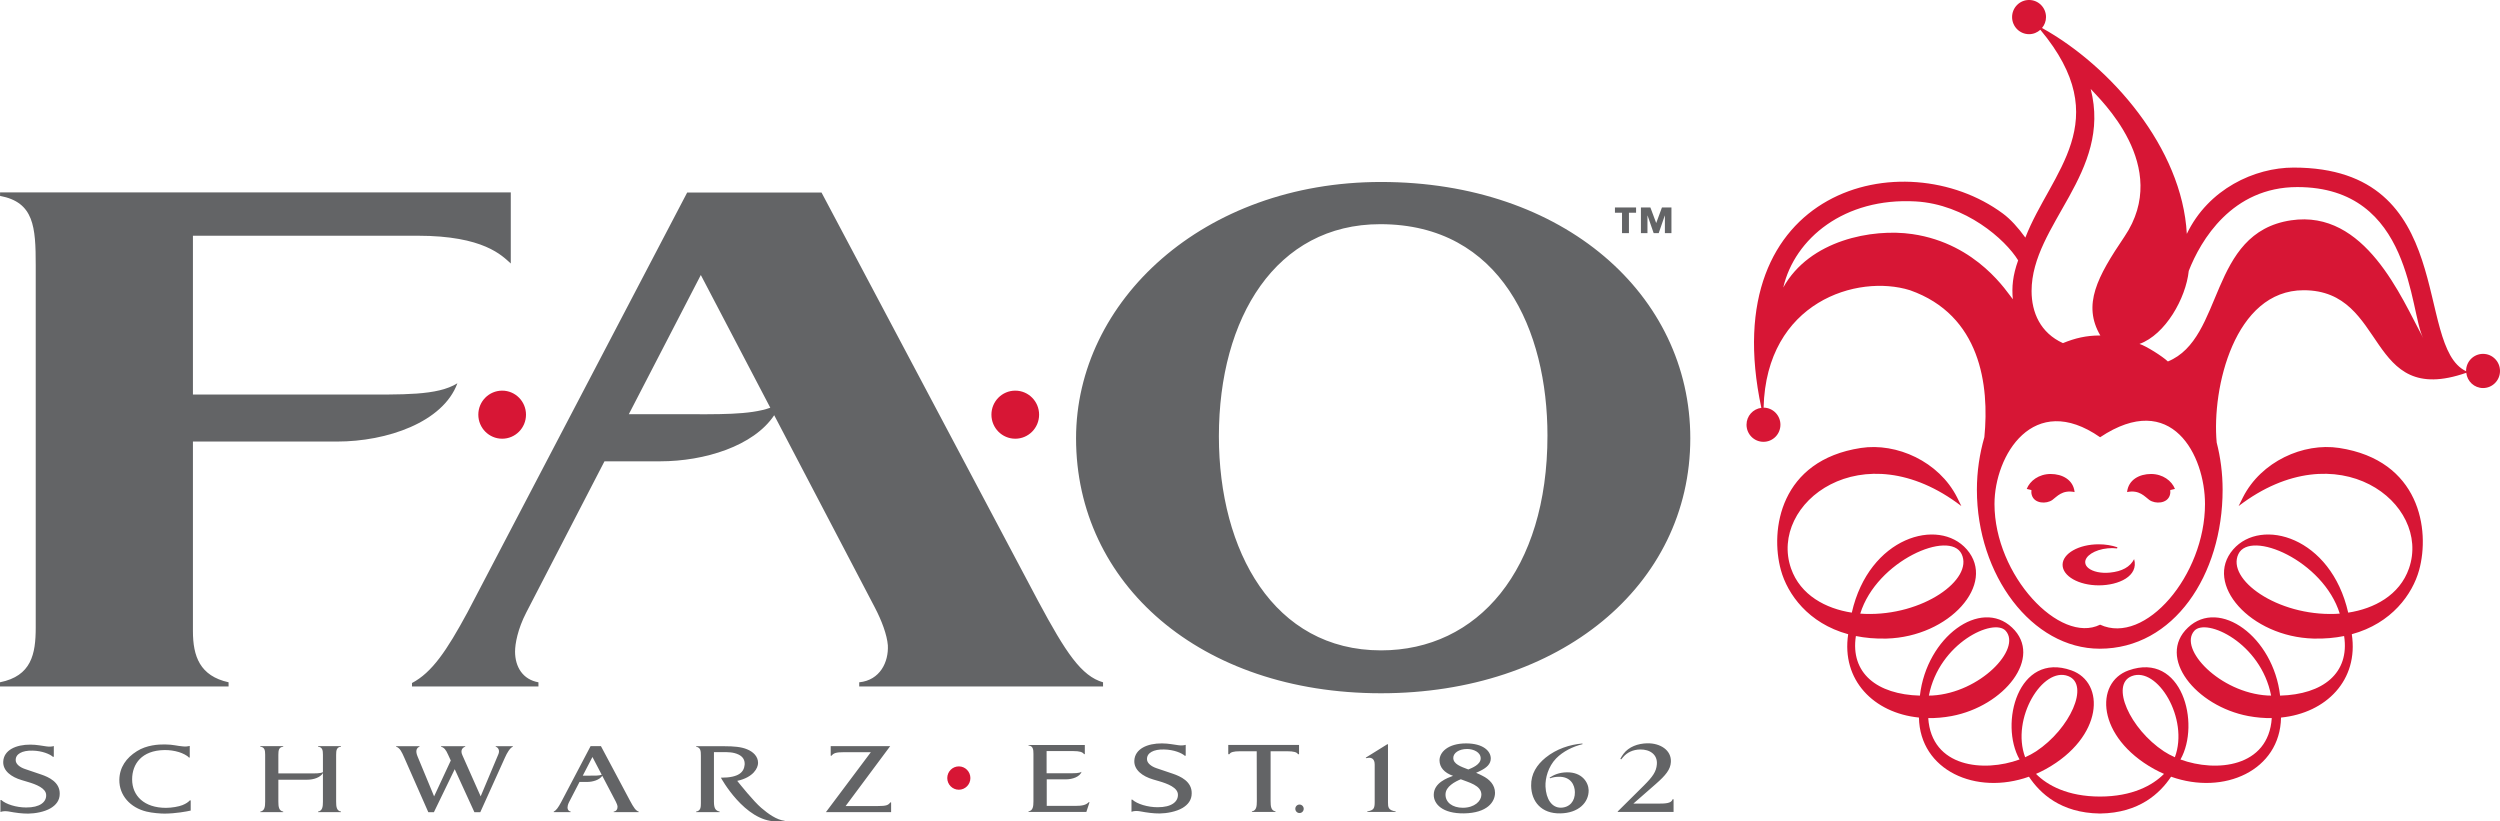
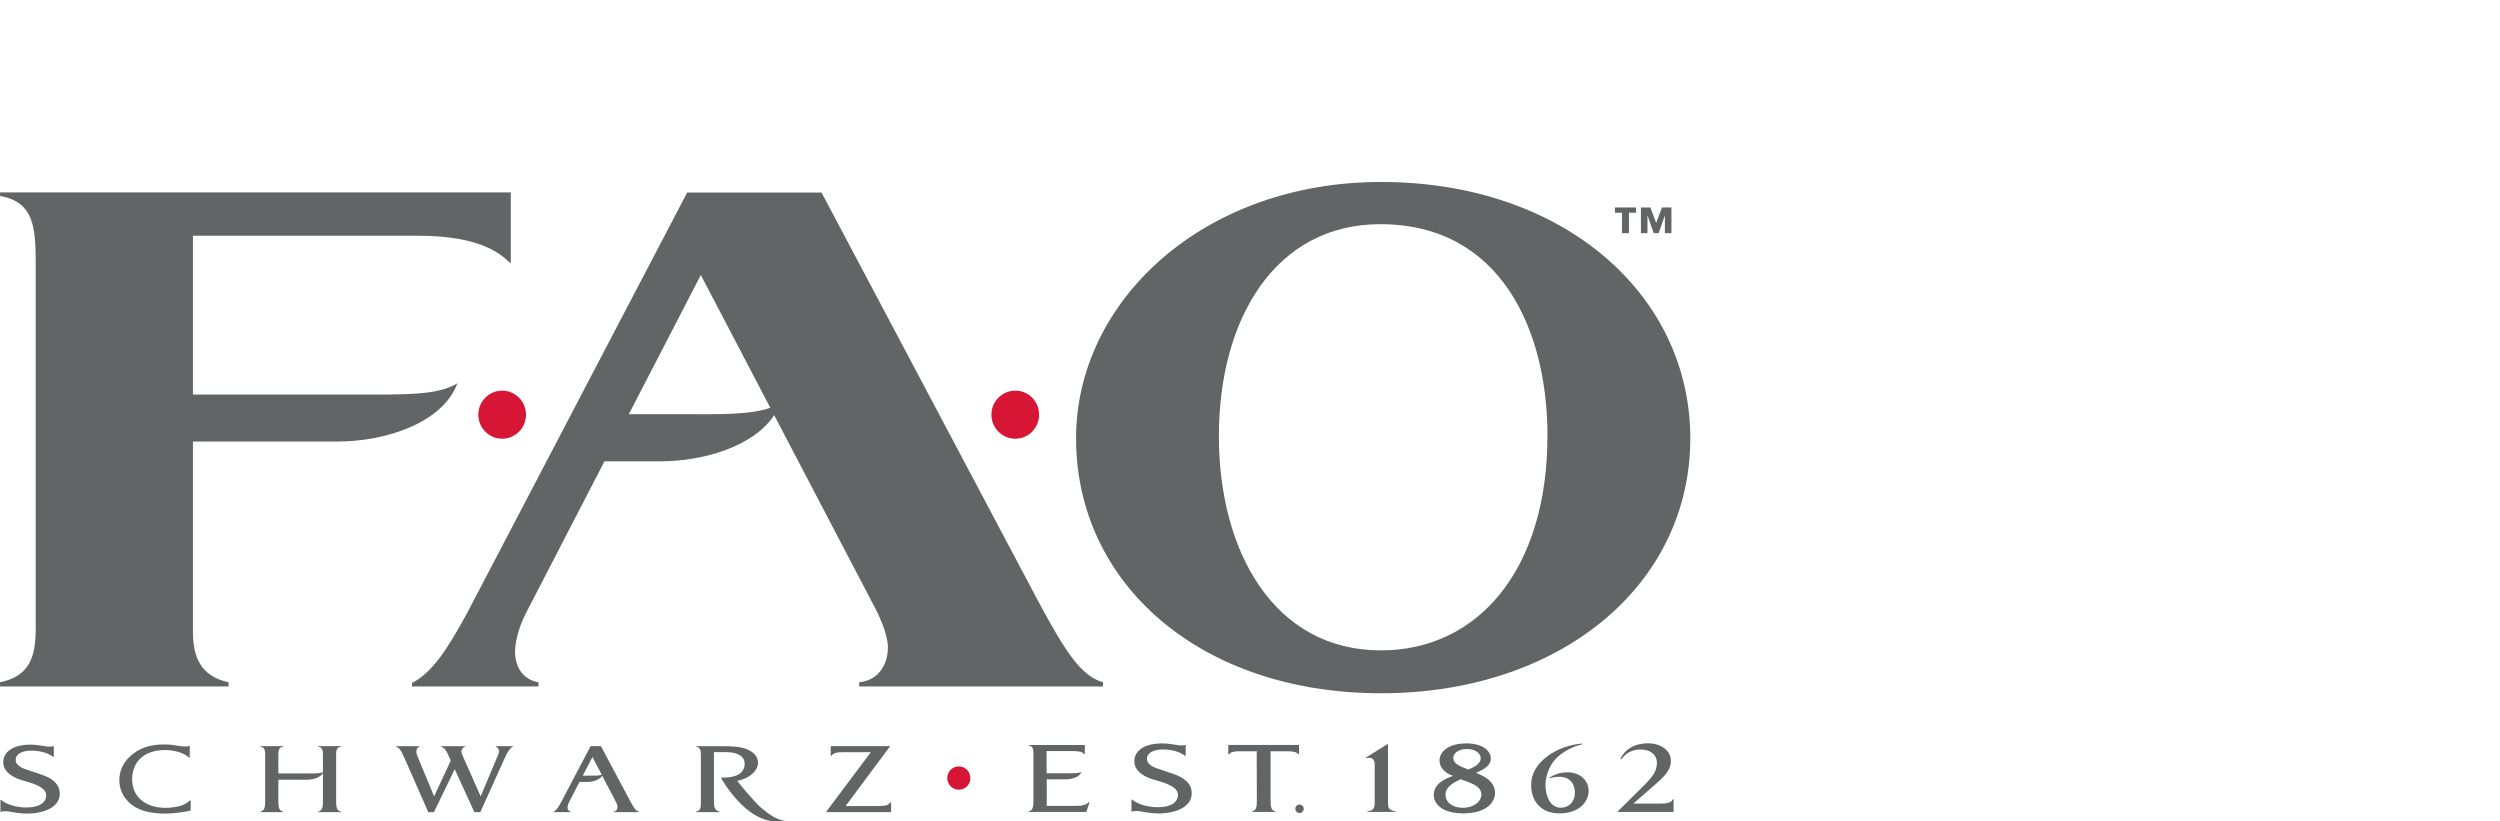
<svg xmlns="http://www.w3.org/2000/svg" width="500pt" height="164.27pt" viewBox="0 0 500 164.27" version="1.1">
  <defs>
    <clipPath id="clip1">
      <path d="M 0 148 L 179 148 L 179 164.27 L 0 164.27 Z M 0 148 " />
    </clipPath>
  </defs>
  <g id="surface1">
    <g clip-path="url(#clip1)" clip-rule="nonzero">
      <path style=" stroke:none;fill-rule:nonzero;fill:rgb(38.823%,39.215%,39.999%);fill-opacity:1;" d="M 10.16 161.625 C 8.887 162.391 7.012 162.707 5.645 162.723 C 4.371 162.723 3.238 162.574 1.73 162.297 C 1.27 162.223 0.668 162.184 0.09 162.391 L 0.09 159.996 L 0.25 159.996 C 1.199 160.859 3.281 161.496 5.227 161.496 C 8.008 161.512 9.281 160.391 9.234 159.012 C 9.211 157.648 7.266 156.883 5.484 156.363 L 4.348 156.023 C 2.242 155.406 0.574 154.156 0.645 152.344 C 0.738 149.992 3.238 148.91 6.086 148.926 C 7.406 148.926 8.492 149.191 9.305 149.281 C 9.766 149.355 10.414 149.34 10.762 149.207 L 10.762 151.355 L 10.578 151.355 C 9.996 150.836 8.445 150.16 6.5 150.125 C 4.441 150.07 3.051 150.797 3.145 152.105 C 3.168 152.809 3.977 153.465 4.996 153.801 L 8.238 154.902 C 9.723 155.406 11.988 156.418 11.945 158.766 C 11.945 160.094 11.203 160.988 10.16 161.625 M 38.141 162.113 C 37.352 162.297 35.16 162.707 32.922 162.723 C 32.094 162.723 30.43 162.598 29.301 162.316 C 26.062 161.531 23.828 159.086 23.867 155.949 C 23.91 153.484 25.23 151.578 27.383 150.234 C 29.324 149 31.688 148.871 33.008 148.887 C 34.73 148.91 35.371 149.191 36.609 149.281 C 37.117 149.34 37.629 149.281 37.949 149.191 L 37.949 151.504 L 37.781 151.504 C 37.438 151.094 36.523 150.645 35.797 150.422 C 34.883 150.141 33.859 149.992 32.859 150.012 C 28.359 150.086 26.426 152.773 26.426 155.875 C 26.426 159.156 28.836 161.57 33.199 161.57 C 34.371 161.57 35.797 161.305 36.48 161.027 C 37.18 160.742 37.629 160.449 37.969 160.074 L 38.141 160.074 Z M 100.996 151.504 L 96.059 162.434 L 94.879 162.434 L 90.945 153.84 L 86.781 162.438 L 85.66 162.434 L 80.871 151.562 C 80.359 150.402 79.992 149.582 79.227 149.34 L 79.227 149.246 L 83.902 149.246 L 83.902 149.34 C 83.277 149.582 83.047 150.219 83.531 151.336 L 86.82 159.273 L 90.156 152.105 L 89.621 150.945 C 89.18 149.938 88.832 149.527 88.211 149.34 L 88.211 149.246 L 93.051 149.246 L 93.051 149.34 C 92.609 149.469 91.984 149.957 92.469 151.02 L 96.133 159.273 L 99.672 150.852 C 99.977 150.16 99.719 149.527 99.141 149.34 L 99.141 149.246 L 102.566 149.246 L 102.566 149.34 C 101.988 149.582 101.41 150.57 100.996 151.504 M 155.219 164.27 C 148.922 164.27 144.18 155.539 144.18 155.539 C 147.84 155.539 148.785 154.398 148.93 152.945 C 148.996 152.008 148.582 151.336 147.703 150.906 C 146.637 150.402 145.594 150.422 144.297 150.422 L 142.789 150.422 L 142.789 160.355 C 142.789 161.793 143.184 162.148 143.93 162.316 L 143.93 162.426 L 139.227 162.426 L 139.227 162.316 C 140.133 162.164 140.176 161.453 140.176 160.637 L 140.176 151.188 C 140.176 150.18 140.133 149.527 139.227 149.34 L 139.227 149.246 L 144.969 149.246 C 146.73 149.246 148.277 149.375 149.414 149.859 C 150.617 150.348 151.613 151.262 151.613 152.586 C 151.613 153.574 150.699 155.469 147.445 156.172 C 148.07 156.953 150.691 160.223 152.242 161.566 C 153.656 162.781 155.32 163.973 156.941 164.16 L 156.941 164.27 Z M 165.184 162.426 L 174.168 150.441 L 168.711 150.441 C 167.254 150.441 166.719 150.609 166.305 151.148 L 166.141 151.148 L 166.141 149.23 L 178.035 149.23 L 169.121 161.211 L 175.512 161.211 C 177.34 161.211 177.664 161.008 178.059 160.484 L 178.223 160.484 L 178.223 162.426 Z M 126 160.141 L 120.188 149.227 L 118.117 149.227 L 112.223 160.441 C 111.664 161.477 111.27 162.055 110.738 162.34 L 110.738 162.43 L 114.129 162.43 L 114.129 162.316 C 113.711 162.246 113.504 161.906 113.504 161.496 C 113.504 161.289 113.574 160.891 113.805 160.441 L 115.902 156.391 L 117.398 156.391 C 118.582 156.391 119.906 155.98 120.453 155.16 L 123.152 160.312 C 123.34 160.668 123.484 161.047 123.508 161.324 C 123.527 161.773 123.293 162.262 122.738 162.316 L 122.738 162.43 L 127.738 162.43 L 127.738 162.316 C 127.156 162.148 126.746 161.531 126 160.141 M 117.895 155.129 L 116.555 155.129 L 118.488 151.398 L 120.348 154.953 C 119.793 155.152 118.965 155.129 117.895 155.129 M 68.199 149.34 L 68.199 149.23 L 63.613 149.23 L 63.613 149.34 C 64.492 149.43 64.586 150.07 64.586 150.965 L 64.586 154.434 C 64.035 154.707 63.145 154.68 61.969 154.68 L 55.672 154.68 L 55.672 150.965 C 55.672 150.07 55.766 149.43 56.645 149.34 L 56.645 149.23 L 52.059 149.23 L 52.059 149.34 C 52.938 149.43 53.031 150.07 53.031 150.965 L 53.031 160.316 C 53.031 161.344 52.938 162.164 52.059 162.316 L 52.059 162.426 L 56.645 162.426 L 56.645 162.316 C 55.766 162.164 55.672 161.344 55.672 160.316 L 55.672 155.941 L 61.473 155.941 C 62.699 155.941 64.078 155.5 64.586 154.613 L 64.586 160.316 C 64.586 161.344 64.492 162.164 63.613 162.316 L 63.613 162.426 L 68.199 162.426 L 68.199 162.316 C 67.316 162.164 67.227 161.344 67.227 160.316 L 67.227 150.965 C 67.227 150.07 67.32 149.43 68.199 149.34 " />
    </g>
    <path style=" stroke:none;fill-rule:nonzero;fill:rgb(38.823%,39.215%,39.999%);fill-opacity:1;" d="M 217.906 160.441 L 217.27 162.391 L 205.699 162.391 L 205.699 162.277 C 206.594 162.125 206.688 161.293 206.688 160.246 L 206.688 150.766 C 206.688 149.859 206.594 149.191 205.699 149.098 L 205.699 149 L 216.965 149 L 216.965 150.824 L 216.801 150.824 C 216.539 150.402 215.859 150.219 214.73 150.219 L 209.32 150.219 L 209.32 154.648 L 213.684 154.648 C 214.902 154.648 215.801 154.68 216.324 154.355 C 215.949 155.371 214.488 155.867 213.203 155.867 L 209.348 155.867 L 209.348 161.18 L 215.012 161.18 C 216.52 161.18 217.199 160.988 217.742 160.441 Z M 238.34 158.672 C 238.387 156.285 236.082 155.262 234.574 154.746 L 231.281 153.633 C 230.246 153.285 229.426 152.625 229.402 151.902 C 229.309 150.578 230.719 149.836 232.812 149.895 C 234.789 149.93 236.363 150.613 236.949 151.145 L 237.141 151.145 L 237.141 148.965 C 236.785 149.098 236.129 149.117 235.656 149.039 C 234.836 148.945 233.73 148.68 232.391 148.68 C 229.496 148.66 226.957 149.762 226.863 152.148 C 226.793 153.988 228.484 155.262 230.625 155.891 L 231.777 156.227 C 233.59 156.758 235.562 157.535 235.586 158.922 C 235.633 160.324 234.34 161.461 231.52 161.445 C 229.543 161.445 227.426 160.801 226.461 159.926 L 226.297 159.926 L 226.297 162.352 C 226.887 162.141 227.496 162.18 227.969 162.258 C 229.496 162.543 230.648 162.695 231.941 162.695 C 233.328 162.676 235.234 162.352 236.527 161.578 C 237.586 160.934 238.34 160.023 238.34 158.672 M 259.809 150.844 L 259.809 148.984 L 245.652 148.984 L 245.652 150.844 L 245.887 150.844 C 246.074 150.426 246.781 150.254 247.906 150.254 L 251.344 150.254 L 251.367 160.23 C 251.367 161.289 251.273 162.125 250.379 162.277 L 250.379 162.391 L 255.105 162.391 L 255.105 162.277 C 254.211 162.125 254.121 161.289 254.121 160.23 L 254.121 150.254 L 257.531 150.254 C 258.656 150.254 259.41 150.426 259.598 150.844 Z M 279.129 162.391 L 279.129 162.277 C 277.645 162.07 277.598 161.406 277.598 160.496 L 277.598 148.852 L 277.453 148.852 L 273.152 151.527 L 273.223 151.637 L 273.84 151.543 C 274.844 151.562 274.938 152.473 274.938 152.914 L 274.938 160.418 C 274.938 161.652 274.754 162.07 273.457 162.277 L 273.457 162.391 Z M 299.004 158.562 C 299.004 157.004 297.926 155.852 296.465 155.145 C 296.09 154.957 295.852 154.824 295.215 154.559 C 295.641 154.387 295.879 154.254 296.184 154.105 C 297.312 153.535 298.156 152.812 298.156 151.695 C 298.156 150.195 296.605 148.68 293.219 148.68 C 289.594 148.68 287.879 150.445 287.902 152.113 C 287.93 153.422 288.797 154.543 290.609 155.168 C 289.5 155.586 286.777 156.531 286.75 158.938 C 286.727 160.801 288.492 162.734 292.797 162.676 C 297.473 162.602 299.004 160.363 299.004 158.562 M 296.277 158.977 C 296.25 160.211 294.914 161.539 292.582 161.555 C 290.488 161.555 289.078 160.473 289.102 158.898 C 289.102 158.051 289.621 157.426 290.188 156.965 C 290.797 156.453 291.691 156.039 292.16 155.852 C 293.668 156.473 296.324 157.043 296.277 158.977 M 296.137 151.695 C 296.109 152.93 294.441 153.57 293.668 153.895 C 292.113 153.309 290.68 152.812 290.656 151.602 C 290.637 150.613 291.762 149.797 293.43 149.797 C 294.699 149.797 296.16 150.445 296.137 151.695 M 317.73 158.031 C 317.68 156.453 316.387 154.426 313.402 154.465 C 311.801 154.48 310.719 154.996 309.922 155.527 L 310.012 155.66 C 310.508 155.469 311.141 155.355 311.758 155.355 C 314.176 155.316 314.953 157.027 314.977 158.41 C 315.023 160.211 313.941 161.5 312.176 161.539 C 310.367 161.555 309.215 159.832 309.098 157.309 C 309.027 155.641 309.641 153.328 311.215 151.695 C 312.602 150.273 314.578 149.305 316.504 148.836 L 316.48 148.699 C 313.965 148.906 311.281 149.781 309.121 151.527 C 307.355 152.969 306.18 154.785 306.23 157.137 C 306.273 160.344 308.301 162.754 312.059 162.676 C 315.684 162.621 317.773 160.512 317.73 158.031 M 334.715 162.391 L 334.715 159.848 L 334.523 159.848 C 334.289 160.699 333.066 160.723 331.441 160.723 L 326.672 160.723 L 331.16 156.797 C 333.133 155.07 334.102 153.895 334.176 152.398 C 334.312 150.027 332.031 148.605 329.445 148.66 C 327.586 148.699 325.773 149.344 324.695 150.766 C 324.434 151.09 324.223 151.488 324.059 151.789 L 324.246 151.867 L 324.668 151.375 C 325.426 150.5 326.598 149.914 328.031 149.895 C 329.984 149.859 331.535 150.918 331.371 152.871 C 331.254 154.332 330.551 155.336 328.762 157.121 L 323.543 162.297 L 323.543 162.391 Z M 259.902 160.91 C 259.438 160.91 259.062 161.289 259.062 161.758 C 259.062 162.227 259.438 162.609 259.902 162.609 C 260.367 162.609 260.742 162.227 260.742 161.758 C 260.742 161.289 260.367 160.91 259.902 160.91 " />
    <path style=" stroke:none;fill-rule:nonzero;fill:rgb(84.312%,8.627%,20.784%);fill-opacity:1;" d="M 105.199 82.934 C 105.199 85.59 103.066 87.742 100.434 87.742 C 97.801 87.742 95.664 85.59 95.664 82.934 C 95.664 80.277 97.801 78.129 100.434 78.129 C 103.066 78.129 105.199 80.277 105.199 82.934 M 203.055 78.129 C 200.418 78.129 198.285 80.277 198.285 82.934 C 198.285 85.59 200.418 87.742 203.055 87.742 C 205.688 87.742 207.82 85.59 207.82 82.934 C 207.82 80.277 205.688 78.129 203.055 78.129 M 191.77 153.277 C 190.488 153.277 189.453 154.324 189.453 155.613 C 189.453 156.898 190.488 157.945 191.77 157.945 C 193.043 157.945 194.078 156.898 194.078 155.613 C 194.078 154.324 193.043 153.277 191.77 153.277 " />
-     <path style=" stroke:none;fill-rule:nonzero;fill:rgb(84.312%,8.627%,20.784%);fill-opacity:1;" d="M 419.75 117.07 C 415.758 117.07 412.516 115.227 412.516 112.965 C 412.516 110.699 415.758 108.859 419.75 108.859 C 421.043 108.859 422.336 109.066 423.48 109.457 L 423.422 109.684 C 422.805 109.605 422.164 109.598 421.523 109.668 C 418.926 109.922 416.914 111.219 417.047 112.555 C 417.086 112.941 417.289 113.293 417.664 113.605 C 418.559 114.344 420.223 114.699 421.992 114.52 C 424.414 114.281 426.027 113.391 426.828 111.824 C 427.77 115.23 423.734 117.07 419.75 117.07 M 414.918 98.414 C 414.664 95.941 412.438 94.797 410.129 94.797 C 407.773 94.797 405.98 96.16 405.348 97.785 C 405.582 97.824 406.062 97.949 406.285 98.012 C 406.254 98.34 406.254 98.676 406.363 99.027 C 406.883 100.75 409.289 100.836 410.473 99.988 C 411.391 99.324 412.453 97.906 414.918 98.414 M 429.863 99.988 C 431.047 100.836 433.457 100.75 433.973 99.027 C 434.078 98.676 434.082 98.34 434.051 98.012 C 434.27 97.949 434.754 97.824 434.988 97.785 C 434.352 96.16 432.559 94.797 430.203 94.797 C 427.895 94.797 425.672 95.941 425.418 98.414 C 427.883 97.906 428.941 99.324 429.863 99.988 M 483.82 114.039 C 482.504 118.793 478.371 124.664 470.359 126.844 C 471.762 136.008 465.254 142.602 456.207 143.512 C 456.02 154.078 444.809 159.125 434.215 155.34 C 432.027 158.625 427.895 162.594 420.039 162.703 L 420.039 162.711 L 420 162.707 L 419.965 162.711 L 419.965 162.703 C 412.105 162.594 407.973 158.625 405.789 155.34 C 395.195 159.125 383.98 154.078 383.789 143.512 C 374.75 142.602 368.246 136.008 369.637 126.844 C 361.633 124.664 357.496 118.793 356.184 114.039 C 353.953 105.973 356.027 92.059 372.172 89.594 C 379.328 88.496 387.777 92.289 391.41 99.461 L 392.273 101.215 C 372.48 86.047 353.688 100.668 358.203 113.68 C 360.078 119.066 365.203 121.738 370.359 122.527 C 373.812 107.359 387.734 103.438 393.352 109.875 C 399.359 116.758 389.879 127.379 377.297 127.715 C 375.059 127.773 373.031 127.578 371.176 127.207 C 370.039 134.629 375.398 138.887 383.98 139.125 C 385.332 127.387 396.113 119.555 402.414 125.512 C 408.707 131.465 400.812 141.246 390.324 143.211 C 388.727 143.508 387.16 143.641 385.648 143.621 C 386.309 153.5 396.777 154.508 403.91 151.895 C 399.855 144.734 403.602 130.285 414.277 134.074 C 421.117 136.5 420.676 147.418 409.199 153.797 C 408.539 154.16 407.871 154.484 407.203 154.777 C 409.453 157.062 413.531 159.305 420 159.312 C 426.469 159.305 430.547 157.062 432.801 154.777 C 432.129 154.484 431.465 154.16 430.805 153.797 C 419.324 147.418 418.879 136.5 425.723 134.074 C 436.402 130.285 440.148 144.734 436.094 151.898 C 443.223 154.508 453.695 153.5 454.355 143.621 C 452.84 143.641 451.273 143.508 449.672 143.211 C 439.188 141.246 431.293 131.465 437.594 125.512 C 443.887 119.555 454.672 127.387 456.02 139.125 C 464.605 138.887 469.961 134.629 468.824 127.207 C 466.973 127.578 464.945 127.773 462.707 127.715 C 450.125 127.379 440.645 116.758 446.645 109.875 C 452.27 103.438 466.188 107.359 469.641 122.527 C 474.801 121.738 479.926 119.066 481.797 113.68 C 486.316 100.668 467.52 86.047 447.723 101.215 L 448.594 99.461 C 452.227 92.289 460.672 88.496 467.832 89.59 C 483.973 92.059 486.051 105.973 483.82 114.039 M 372.051 122.723 C 372.352 122.746 372.648 122.77 372.945 122.777 C 384.586 123.203 394.746 115.867 392.328 110.816 C 389.969 105.879 375.348 112.102 372.051 122.723 M 385.777 139.117 C 386.012 139.113 386.242 139.117 386.48 139.102 C 396.016 138.555 404.359 129.781 401.141 126.164 C 398.777 123.512 387.824 128.543 385.777 139.117 M 405.031 151.449 C 405.824 151.094 406.562 150.699 407.223 150.266 C 414 145.789 418.012 136.91 413.641 135.219 C 408.555 133.246 402.148 143.711 405.031 151.449 M 432.777 150.266 C 433.438 150.699 434.176 151.094 434.973 151.449 C 437.855 143.711 431.449 133.246 426.359 135.219 C 421.992 136.91 426 145.789 432.777 150.266 M 453.52 139.102 C 453.758 139.117 453.988 139.113 454.223 139.117 C 452.176 128.543 441.223 123.512 438.859 126.164 C 435.641 129.781 443.98 138.555 453.52 139.102 M 467.059 122.777 C 467.355 122.77 467.652 122.746 467.949 122.723 C 464.652 112.102 450.031 105.879 447.676 110.816 C 445.258 115.867 455.422 123.203 467.059 122.777 M 500 74.191 C 500 76.078 498.48 77.609 496.609 77.609 C 494.863 77.609 493.441 76.273 493.254 74.559 C 473.027 81.617 477.672 58.047 460.73 58.047 C 446.883 58.047 442.336 77.625 443.336 88.496 C 444.102 91.484 444.523 94.66 444.523 97.961 C 444.523 115.012 434.734 129.742 419.949 129.742 C 406.383 129.742 395.379 115.012 395.379 97.961 C 395.379 94.262 395.926 90.727 396.871 87.438 C 397.898 77.035 396.113 63.023 382.004 58.047 C 371.488 54.758 353.262 60.324 352.719 81.527 C 354.578 81.539 356.086 83.066 356.086 84.945 C 356.086 86.832 354.57 88.363 352.695 88.363 C 350.816 88.363 349.305 86.832 349.305 84.945 C 349.305 83.203 350.598 81.781 352.27 81.57 C 342.875 37.578 380.844 28.121 400.578 42.711 C 402.09 43.828 403.617 45.508 405.07 47.52 C 410.18 34.352 423.352 24.27 408.07 5.953 C 407.469 6.496 406.684 6.836 405.812 6.836 C 403.938 6.836 402.418 5.301 402.418 3.414 C 402.418 1.527 403.938 -0.004 405.812 -0.004 C 407.684 -0.004 409.203 1.527 409.203 3.414 C 409.203 4.254 408.895 5.008 408.402 5.598 C 422.098 13.195 436.438 29.57 437.363 46.777 C 441.656 37.801 450.918 33.516 458.719 33.516 C 491.797 33.516 482.641 69.27 493.223 74.246 L 493.215 74.191 C 493.215 72.301 494.73 70.773 496.609 70.773 C 498.48 70.773 500 72.301 500 74.191 M 406.316 58.207 C 406.316 62.5 408.082 66.578 412.59 68.625 C 415.012 67.625 417.266 67.098 419.949 67.098 L 420.07 67.109 C 416.465 60.945 419.43 55.41 424.891 47.328 C 434.422 33.219 419.863 19.758 418.141 17.797 C 422.441 34.566 406.316 44.879 406.316 58.207 M 402.566 59.848 C 402.34 57.418 402.535 55.121 403.629 52.07 C 401.074 47.891 393.098 40.852 383.133 40.285 C 368.895 39.477 358.934 47.68 356.652 57.5 C 361.898 48.031 374.438 45.648 382.457 46.816 C 395.547 48.727 401.559 58.684 402.566 59.848 M 441 100.801 C 441 91.113 434.363 77.898 420.023 87.449 C 406.656 78.141 398.898 91.105 398.898 100.801 C 398.898 115.074 411.973 128.926 420.023 124.934 C 429.02 129.094 441 115.074 441 100.801 M 484.652 67.641 C 481.848 62.387 482.559 37.414 459.465 37.414 C 446.398 37.414 440.121 48.09 437.75 54.18 C 437.176 59.672 433.062 66.93 427.898 68.785 C 429.242 69.207 432.441 71.23 433.578 72.293 C 444.922 67.656 441.609 46.527 458.23 44.059 C 473.035 41.863 480.238 59.422 484.652 67.641 " />
    <path style=" stroke:none;fill-rule:nonzero;fill:rgb(38.823%,39.215%,39.999%);fill-opacity:1;" d="M 276.199 138.652 C 240.051 138.652 215.211 116.734 215.211 87.66 C 215.211 60.234 240.637 36.395 276.199 36.395 C 312.781 36.395 338.059 58.992 338.059 87.66 C 338.059 117.152 311.906 138.652 276.199 138.652 M 276.051 44.836 C 255.211 44.836 243.777 63.543 243.777 87.246 C 243.777 110.258 254.773 130.074 276.199 130.074 C 295.578 130.074 309.492 113.98 309.492 87.105 C 309.492 66.16 300.25 44.836 276.051 44.836 M 83.547 47.145 C 96.773 47.145 100.422 51.145 102.156 52.699 L 102.156 38.484 L 0.012 38.484 L 0.012 39.184 C 6.797 40.445 7.145 45.355 7.145 53.066 L 7.145 125.516 C 7.145 130.848 6.273 135.188 0 136.457 L 0 137.297 L 45.715 137.297 L 45.715 136.457 C 39.973 135.188 38.586 131.266 38.586 126.219 L 38.586 88.309 L 67.441 88.309 C 77.355 88.309 88.605 84.477 91.48 76.652 C 87.461 79.16 80.52 78.902 71.129 78.902 L 38.586 78.902 L 38.586 47.145 Z M 207.645 120.242 L 164.301 38.5 L 137.438 38.5 L 93.492 122.477 C 89.332 130.172 86.383 134.504 82.398 136.602 L 82.398 137.297 L 107.688 137.297 L 107.688 136.461 C 104.566 135.906 103.012 133.387 103.012 130.312 C 103.012 128.777 103.527 125.836 105.266 122.477 L 120.895 92.262 L 132.059 92.262 C 140.879 92.262 150.738 89.219 154.84 83.043 L 174.969 121.5 C 176.359 124.16 177.398 126.957 177.57 129.055 C 177.742 132.406 176.016 136.039 171.844 136.461 L 171.844 137.297 L 220.609 137.297 L 220.609 136.461 C 216.273 135.199 213.195 130.59 207.645 120.242 M 154.059 81.547 C 149.906 83.02 143.715 82.844 135.746 82.844 L 125.762 82.844 L 140.164 55 " />
    <path style=" stroke:none;fill-rule:nonzero;fill:rgb(38.823%,39.215%,39.999%);fill-opacity:1;" d="M 327.215 42.547 L 325.789 42.547 L 325.789 46.633 L 324.402 46.633 L 324.402 42.547 L 322.988 42.547 L 322.988 41.488 L 327.215 41.488 Z M 331.242 44.609 L 332.391 41.488 L 334.289 41.488 L 334.289 46.633 L 332.977 46.633 L 332.977 43.125 L 332.953 43.125 L 331.738 46.633 L 330.734 46.633 L 329.52 43.125 L 329.492 43.125 L 329.492 46.633 L 328.184 46.633 L 328.184 41.488 L 330.074 41.488 " />
  </g>
</svg>